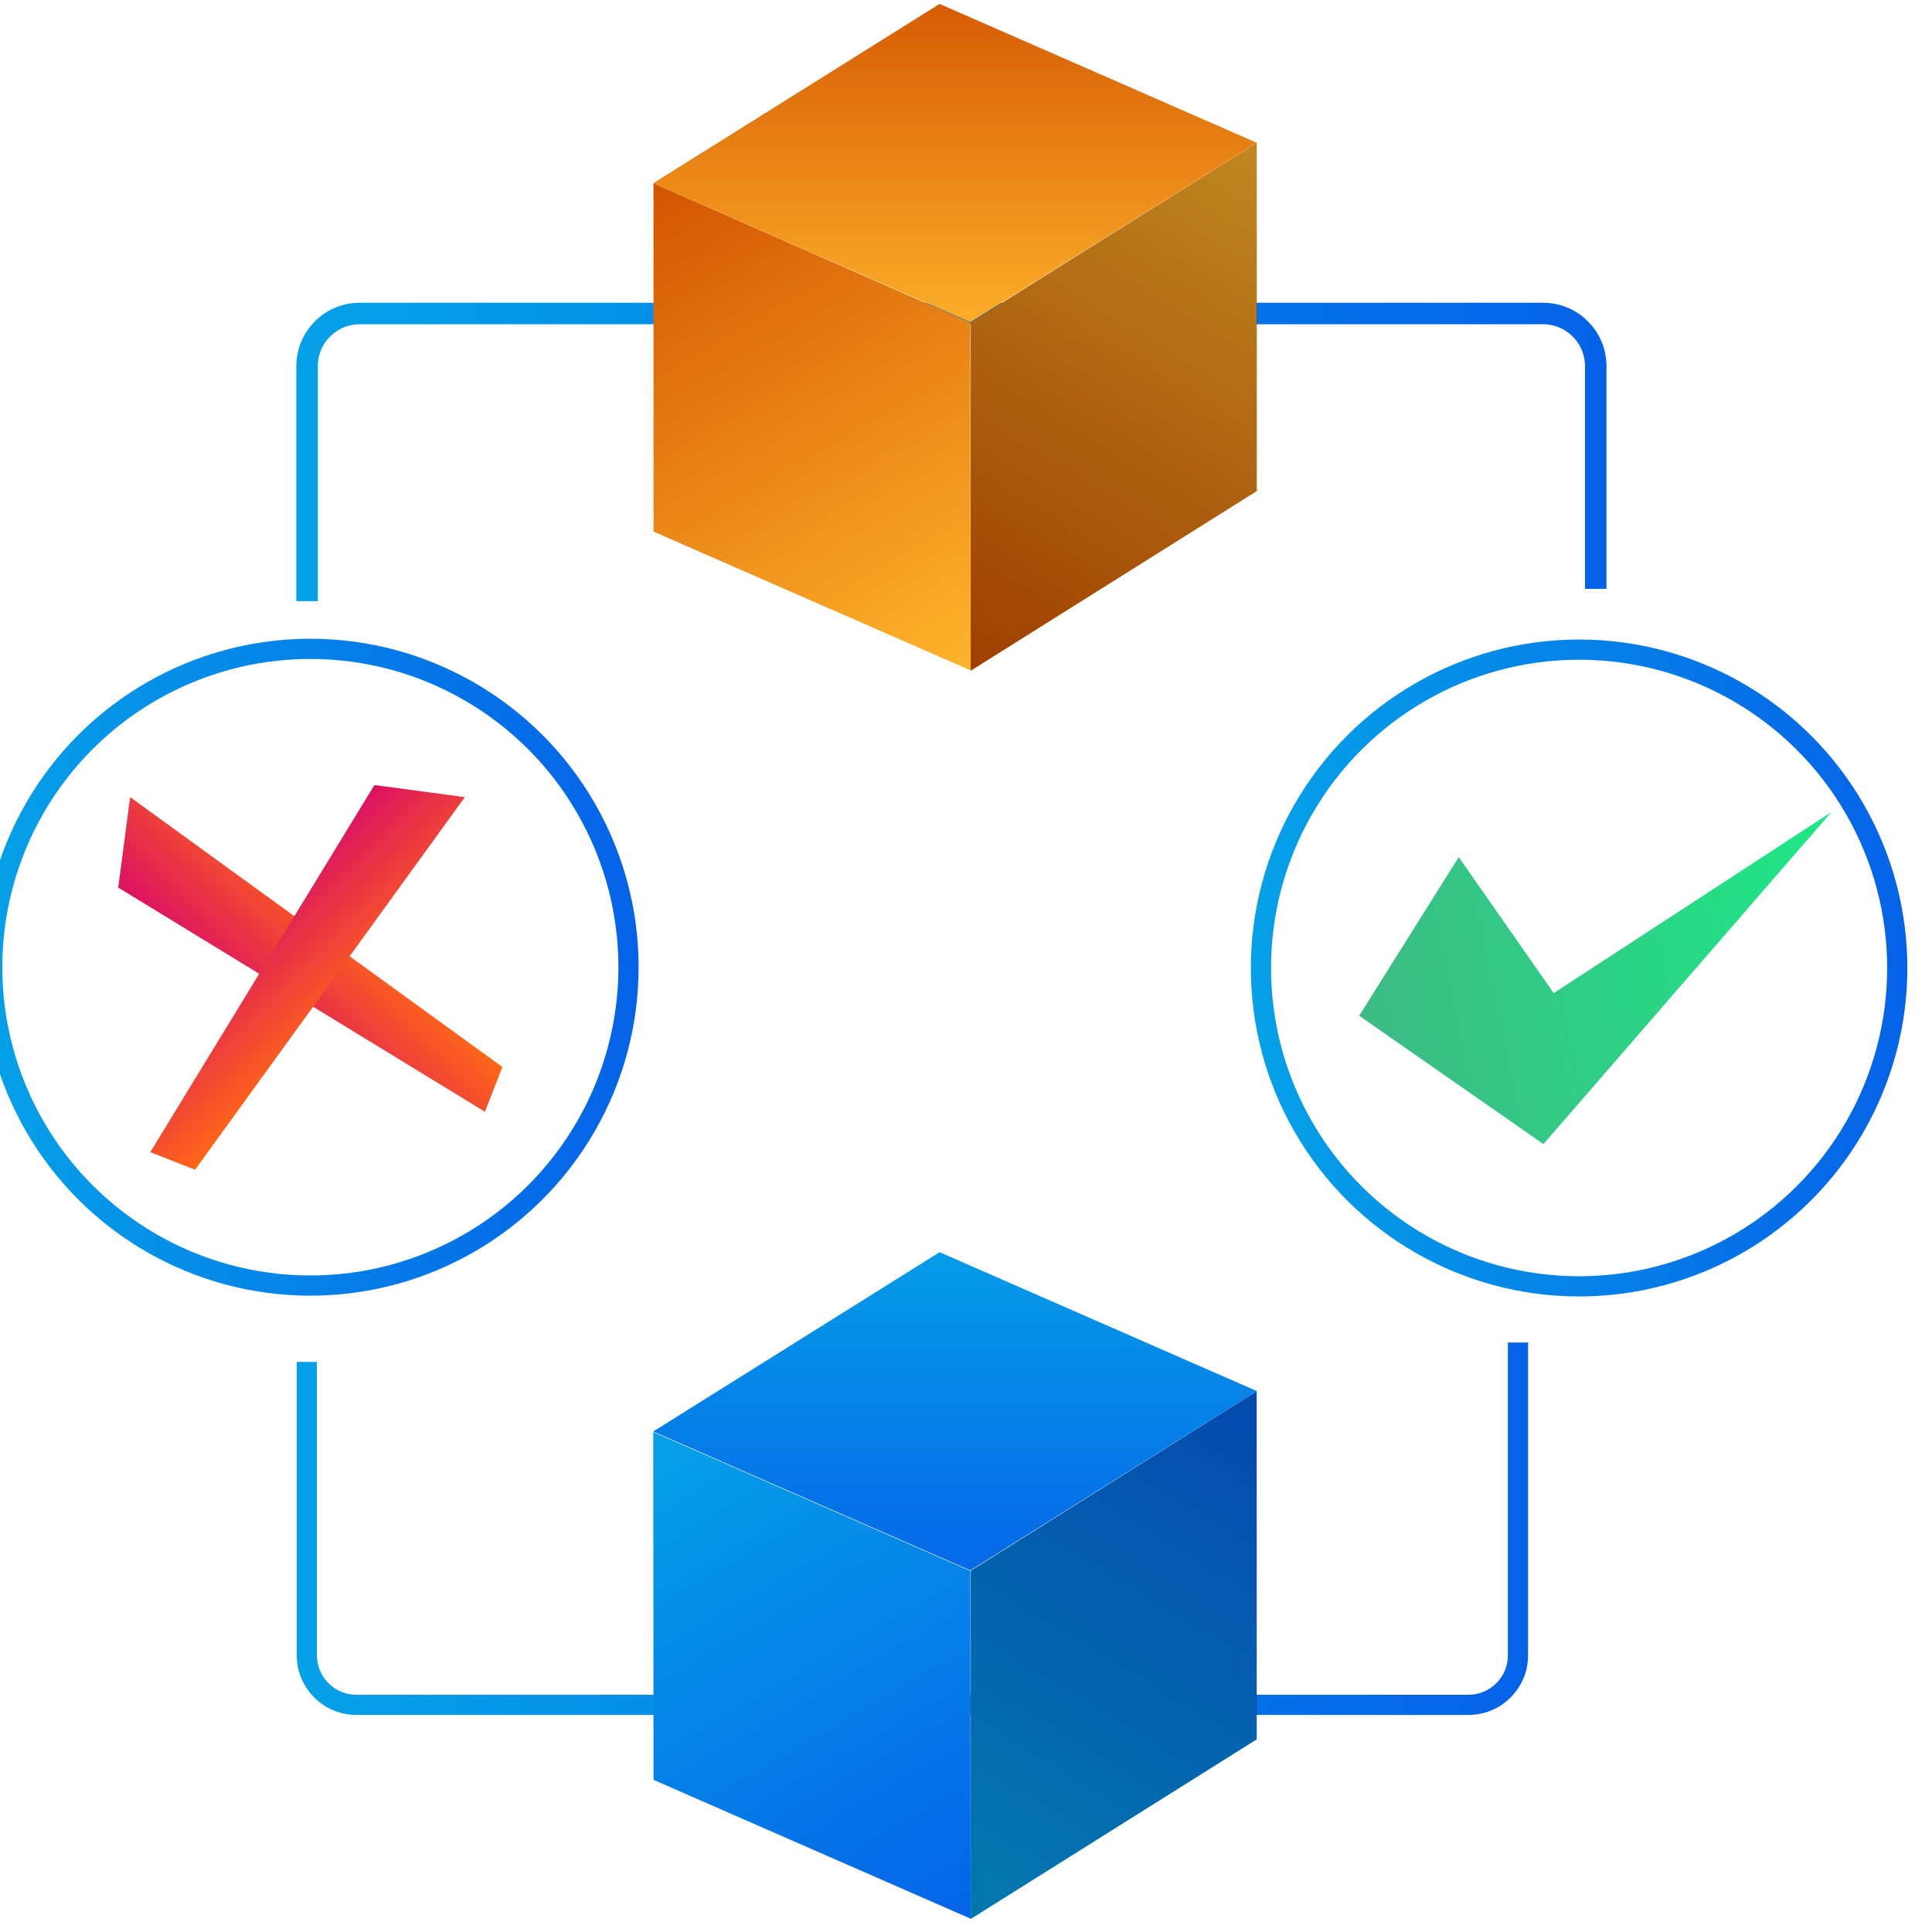
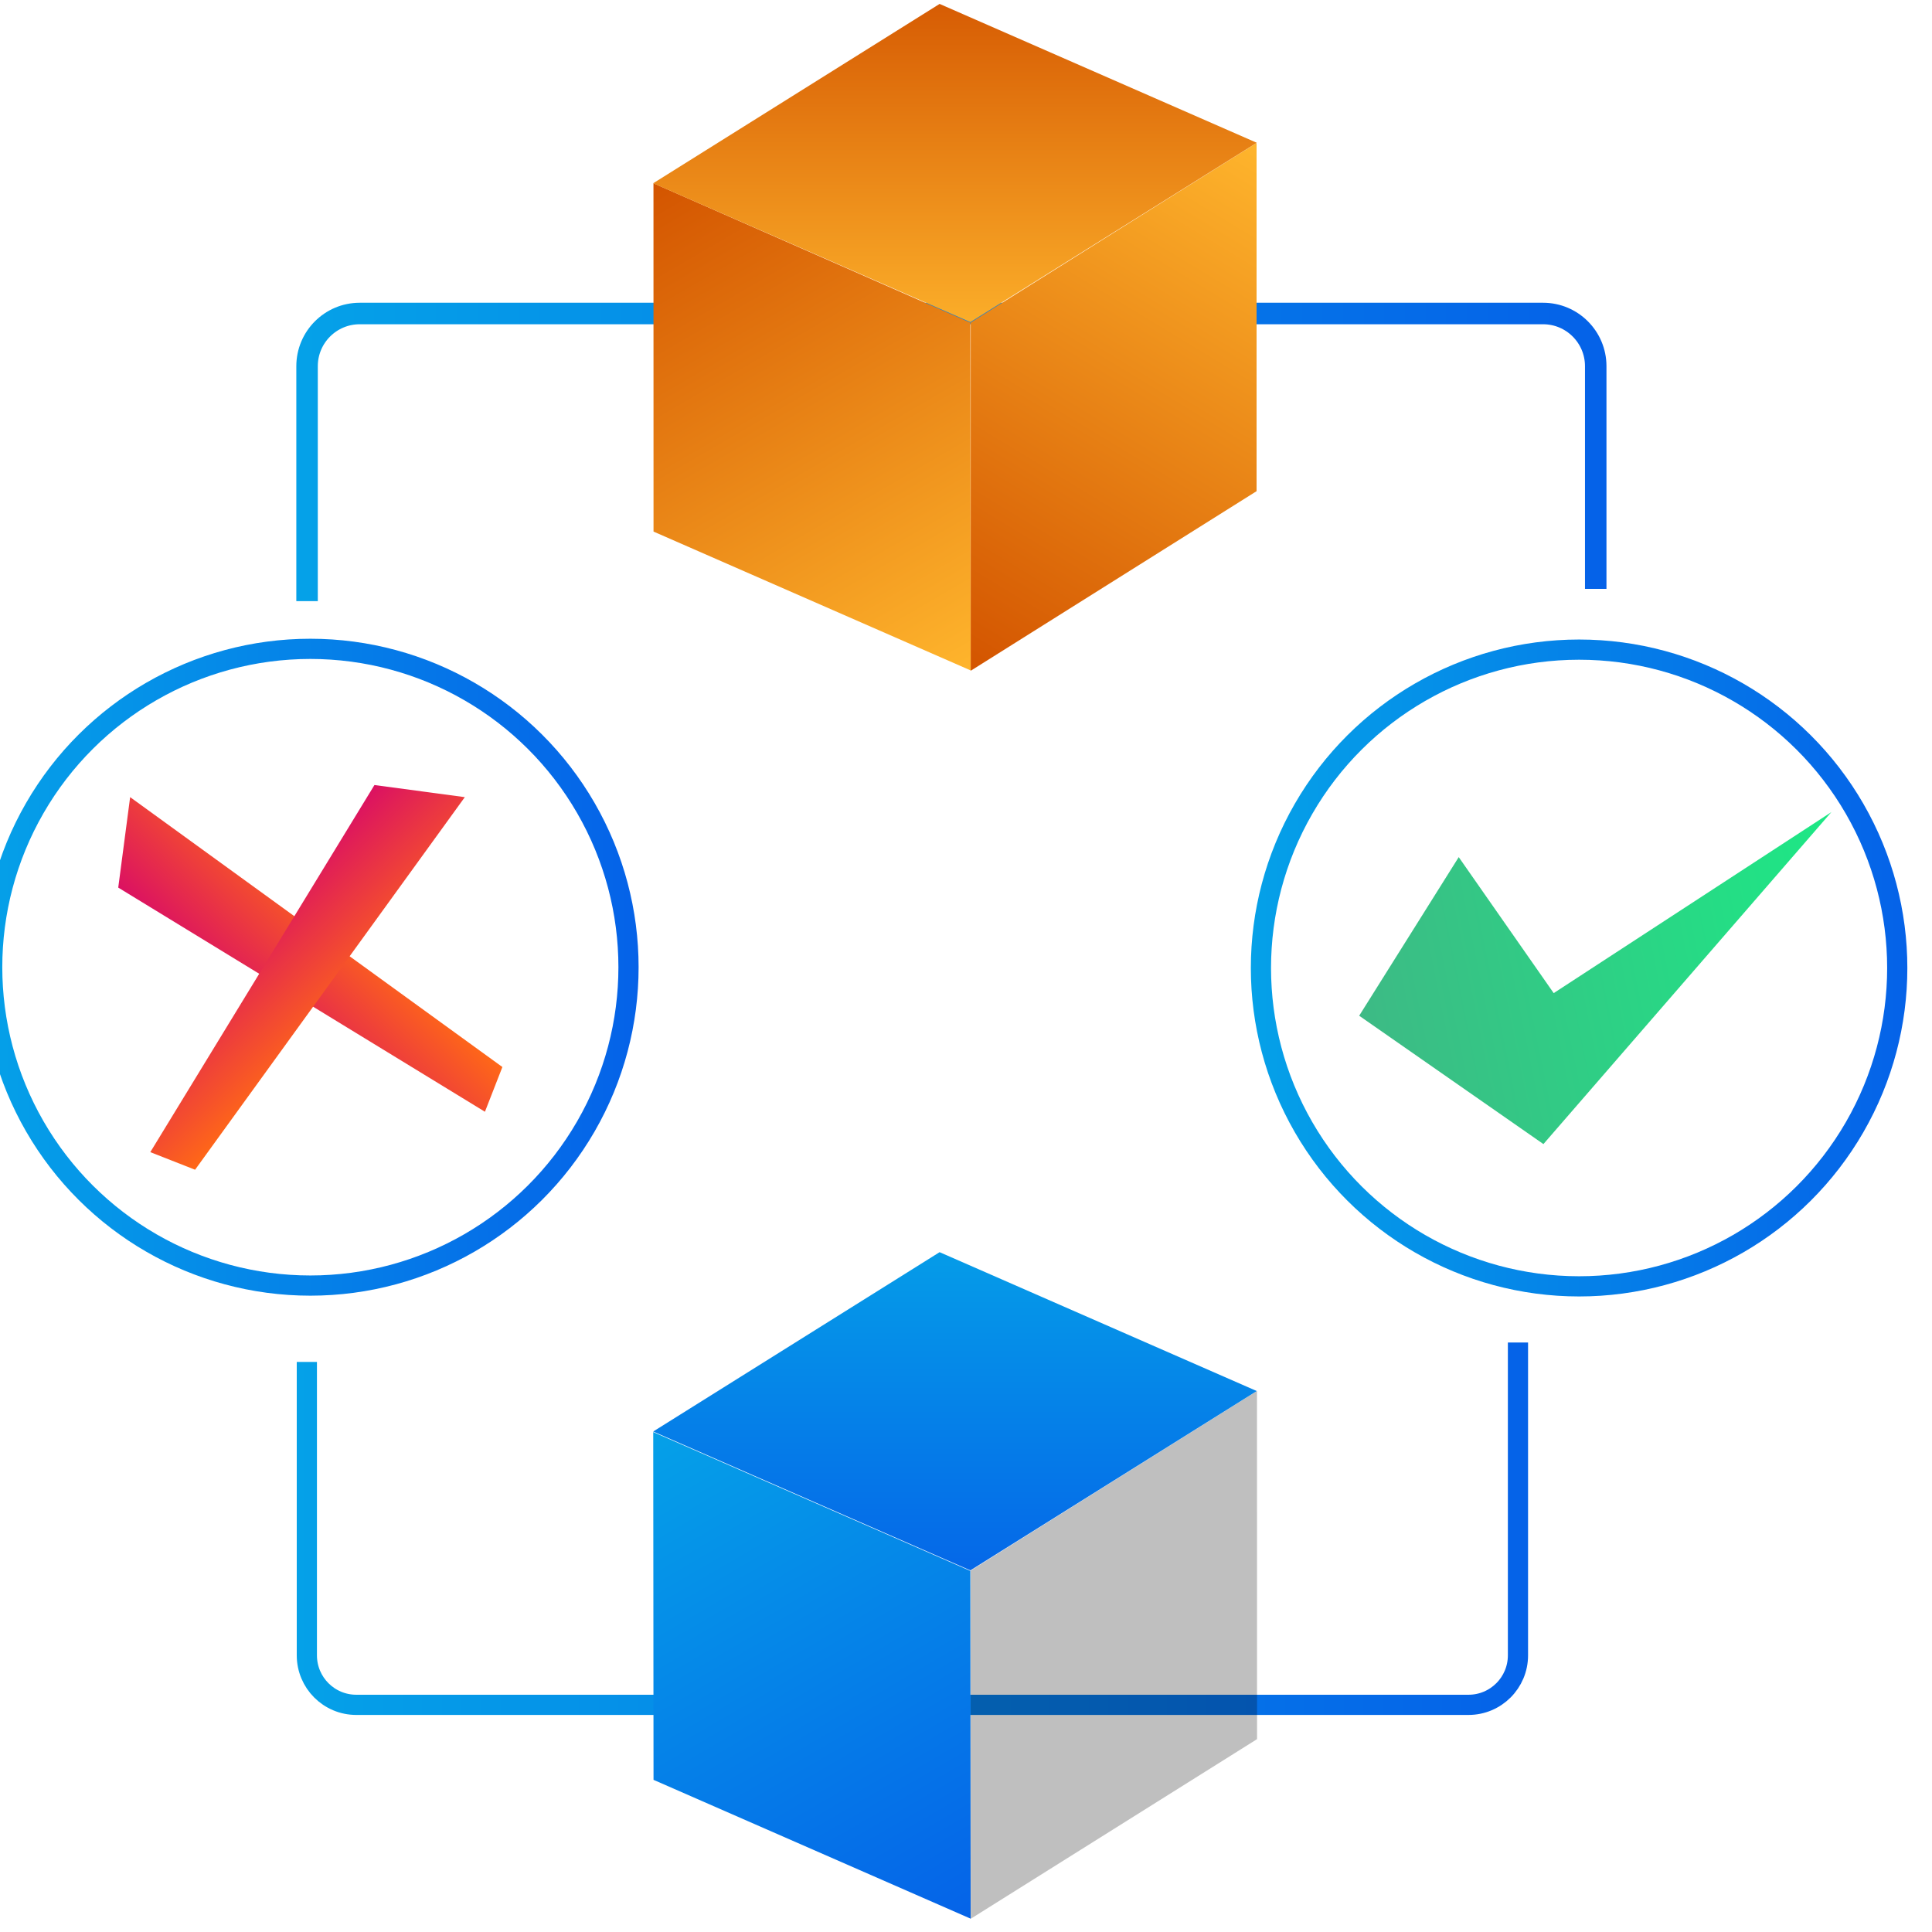
<svg xmlns="http://www.w3.org/2000/svg" xmlns:ns1="http://www.serif.com/" width="100%" height="100%" viewBox="0 0 100 100" version="1.1" xml:space="preserve" style="fill-rule:evenodd;clip-rule:evenodd;stroke-miterlimit:10;">
  <g transform="matrix(1,0,0,1,-1530.39,-792.737)">
    <g id="Fault-Tolerance" ns1:id="Fault Tolerance" transform="matrix(0.567,0,0,0.502,-75.07,830.081)">
      <rect x="2829.38" y="-74.398" width="176.234" height="199.227" style="fill:none;" />
      <clipPath id="_clip1">
        <rect x="2829.38" y="-74.398" width="176.234" height="199.227" />
      </clipPath>
      <g clip-path="url(#_clip1)">
        <g>
          <g transform="matrix(1.961,0,0,2.217,2859.53,-42.066)">
            <path d="M0,13.377L0,2.45C0,1.098 1.097,0 2.45,0L57.539,0C58.892,0 59.989,1.098 59.989,2.45L59.989,12.807" style="fill:none;fill-rule:nonzero;stroke:url(#_Linear2);stroke-width:1px;" />
          </g>
          <g transform="matrix(1.843,0,0,2.083,2970.07,101.391)">
            <path d="M0,-17.935L0,-2.451C0,-1.097 -1.097,0 -2.45,0L-57.54,0C-58.893,0 -59.989,-1.097 -59.989,-2.451L-59.989,-16.974" style="fill:none;fill-rule:nonzero;stroke:url(#_Linear3);stroke-width:1px;" />
          </g>
          <g transform="matrix(0,62.768,55.524,0,2933.16,65.162)">
-             <path d="M0.357,-0.235L0.929,-0.235L0.634,0.235L0.062,0.235L0.357,-0.235Z" style="fill:url(#_Linear4);fill-rule:nonzero;" />
-           </g>
+             </g>
          <g transform="matrix(1.843,0,0,2.083,2830.49,-79.417)">
            <g opacity="0.25">
              <g transform="matrix(-0.847,0.531,0.531,0.847,47.492,84.561)">
                <path d="M-10.891,11.478L5.855,11.478L-3.299,-3.13L-20.045,-3.13L-10.891,11.478Z" style="fill-rule:nonzero;" />
              </g>
            </g>
          </g>
          <g transform="matrix(49.655,24.553,21.72,-56.133,2880.94,86.15)">
            <path d="M0.323,-0.268L0.906,-0.268L0.671,0.268L0.088,0.268L0.323,-0.268Z" style="fill:url(#_Linear5);fill-rule:nonzero;" />
          </g>
          <g transform="matrix(32.134,15.892,14.058,-36.327,2902.69,63.216)">
            <path d="M-0.201,-0.363L0.7,-0.363L1.196,0.363L0.295,0.363L-0.201,-0.363Z" style="fill:url(#_Linear6);fill-rule:nonzero;" />
          </g>
          <g transform="matrix(6.54639e-15,62.768,55.524,-7.40046e-15,2933.16,-63.542)">
            <path d="M0.357,-0.235L0.929,-0.235L0.634,0.235L0.062,0.235L0.357,-0.235Z" style="fill:url(#_Linear7);fill-rule:nonzero;" />
          </g>
          <g transform="matrix(1.843,0,0,2.083,2830.49,-79.417)">
            <g opacity="0.25">
              <g transform="matrix(-0.847,0.531,0.531,0.847,47.493,22.776)">
-                 <path d="M-10.891,11.477L5.855,11.477L-3.3,-3.132L-20.045,-3.131L-10.891,11.477Z" style="fill-rule:nonzero;" />
-               </g>
+                 </g>
            </g>
          </g>
          <g transform="matrix(49.655,24.553,21.72,-56.133,2880.94,-42.555)">
            <path d="M0.323,-0.268L0.906,-0.268L0.671,0.268L0.088,0.269L0.323,-0.268Z" style="fill:url(#_Linear8);fill-rule:nonzero;" />
          </g>
          <g transform="matrix(32.135,15.89,14.056,-36.327,2902.69,-65.488)">
            <path d="M-0.201,-0.363L0.7,-0.363L1.196,0.363L0.295,0.363L-0.201,-0.363Z" style="fill:url(#_Linear9);fill-rule:nonzero;" />
          </g>
          <g transform="matrix(0,-2.083,-1.843,0,2975.65,-7.41)">
            <circle cx="-15.759" cy="0" r="15.759" style="fill:none;stroke:url(#_Linear10);stroke-width:1px;" />
          </g>
          <g transform="matrix(45.02,-10.207,-9.029,-50.894,2955.81,31.662)">
            <path d="M0.388,-0.006L0.256,0.296L0,0.026L0.309,-0.296L1,0.238L0.388,-0.006Z" style="fill:url(#_Linear11);fill-rule:nonzero;" />
          </g>
          <g transform="matrix(0,-2.083,-1.843,0,2859.83,-7.49)">
            <circle cx="-15.759" cy="0" r="15.759" style="fill:none;stroke:url(#_Linear12);stroke-width:1px;" />
          </g>
          <g transform="matrix(11.29,7.795,6.896,-12.763,2853.01,21.162)">
            <path d="M-0.832,-0.192L2.133,-0.192L2.075,0.134L-1.087,0.383L-0.832,-0.192Z" style="fill:url(#_Linear13);fill-rule:nonzero;" />
          </g>
          <g transform="matrix(12.315,5.464,4.834,-13.922,2852.5,22.329)">
            <path d="M0.027,-1.575L0.359,-1.575L1.153,1.496L0.542,1.346L0.027,-1.575Z" style="fill:url(#_Linear14);fill-rule:nonzero;" />
          </g>
        </g>
      </g>
    </g>
  </g>
  <defs>
    <linearGradient id="_Linear2" x1="0" y1="0" x2="1" y2="0" gradientUnits="userSpaceOnUse" gradientTransform="matrix(60.989,-0,0,60.989,-0.5,6.439)">
      <stop offset="0" style="stop-color:rgb(5,161,232);stop-opacity:1" />
      <stop offset="1" style="stop-color:rgb(5,98,232);stop-opacity:1" />
    </linearGradient>
    <linearGradient id="_Linear3" x1="0" y1="0" x2="1" y2="0" gradientUnits="userSpaceOnUse" gradientTransform="matrix(60.989,-0,0,60.989,-60.489,-8.718)">
      <stop offset="0" style="stop-color:rgb(5,161,232);stop-opacity:1" />
      <stop offset="1" style="stop-color:rgb(5,98,232);stop-opacity:1" />
    </linearGradient>
    <linearGradient id="_Linear4" x1="0" y1="0" x2="1" y2="0" gradientUnits="userSpaceOnUse" gradientTransform="matrix(-0.859,0.512,0.512,0.859,0.921,-0.254)">
      <stop offset="0" style="stop-color:rgb(5,161,232);stop-opacity:1" />
      <stop offset="1" style="stop-color:rgb(5,98,232);stop-opacity:1" />
    </linearGradient>
    <linearGradient id="_Linear5" x1="0" y1="0" x2="1" y2="0" gradientUnits="userSpaceOnUse" gradientTransform="matrix(0.805,-0.593,-0.593,-0.805,0.097,0.295)">
      <stop offset="0" style="stop-color:rgb(5,161,232);stop-opacity:1" />
      <stop offset="1" style="stop-color:rgb(5,98,232);stop-opacity:1" />
    </linearGradient>
    <linearGradient id="_Linear6" x1="0" y1="0" x2="1" y2="0" gradientUnits="userSpaceOnUse" gradientTransform="matrix(0.401,-0.916,-0.916,-0.401,0.298,0.456)">
      <stop offset="0" style="stop-color:rgb(5,161,232);stop-opacity:1" />
      <stop offset="1" style="stop-color:rgb(5,98,232);stop-opacity:1" />
    </linearGradient>
    <linearGradient id="_Linear7" x1="0" y1="0" x2="1" y2="0" gradientUnits="userSpaceOnUse" gradientTransform="matrix(-0.859,0.512,0.512,0.859,0.921,-0.254)">
      <stop offset="0" style="stop-color:rgb(211,84,0);stop-opacity:1" />
      <stop offset="1" style="stop-color:rgb(255,182,45);stop-opacity:1" />
    </linearGradient>
    <linearGradient id="_Linear8" x1="0" y1="0" x2="1" y2="0" gradientUnits="userSpaceOnUse" gradientTransform="matrix(0.805,-0.593,-0.593,-0.805,0.097,0.295)">
      <stop offset="0" style="stop-color:rgb(211,84,0);stop-opacity:1" />
      <stop offset="1" style="stop-color:rgb(255,182,45);stop-opacity:1" />
    </linearGradient>
    <linearGradient id="_Linear9" x1="0" y1="0" x2="1" y2="0" gradientUnits="userSpaceOnUse" gradientTransform="matrix(0.401,-0.916,-0.916,-0.401,0.298,0.456)">
      <stop offset="0" style="stop-color:rgb(211,84,0);stop-opacity:1" />
      <stop offset="1" style="stop-color:rgb(255,182,45);stop-opacity:1" />
    </linearGradient>
    <linearGradient id="_Linear10" x1="0" y1="0" x2="1" y2="0" gradientUnits="userSpaceOnUse" gradientTransform="matrix(0,-32.517,-32.517,-0,-15.759,16.259)">
      <stop offset="0" style="stop-color:rgb(5,161,232);stop-opacity:1" />
      <stop offset="1" style="stop-color:rgb(5,98,232);stop-opacity:1" />
    </linearGradient>
    <linearGradient id="_Linear11" x1="0" y1="0" x2="1" y2="0" gradientUnits="userSpaceOnUse" gradientTransform="matrix(1,0,0,-1,0,-3.93471e-06)">
      <stop offset="0" style="stop-color:rgb(61,186,133);stop-opacity:1" />
      <stop offset="1" style="stop-color:rgb(29,232,133);stop-opacity:1" />
    </linearGradient>
    <linearGradient id="_Linear12" x1="0" y1="0" x2="1" y2="0" gradientUnits="userSpaceOnUse" gradientTransform="matrix(0,-32.517,-32.517,-0,-15.759,16.259)">
      <stop offset="0" style="stop-color:rgb(5,161,232);stop-opacity:1" />
      <stop offset="1" style="stop-color:rgb(5,98,232);stop-opacity:1" />
    </linearGradient>
    <linearGradient id="_Linear13" x1="0" y1="0" x2="1" y2="0" gradientUnits="userSpaceOnUse" gradientTransform="matrix(0.235,0.972,0.972,-0.235,0.383,-0.486)">
      <stop offset="0" style="stop-color:rgb(219,17,98);stop-opacity:1" />
      <stop offset="1" style="stop-color:rgb(255,104,23);stop-opacity:1" />
    </linearGradient>
    <linearGradient id="_Linear14" x1="0" y1="0" x2="1" y2="0" gradientUnits="userSpaceOnUse" gradientTransform="matrix(0.917,-0.4,-0.4,-0.917,0.042,0.2)">
      <stop offset="0" style="stop-color:rgb(219,17,98);stop-opacity:1" />
      <stop offset="1" style="stop-color:rgb(255,104,23);stop-opacity:1" />
    </linearGradient>
  </defs>
</svg>